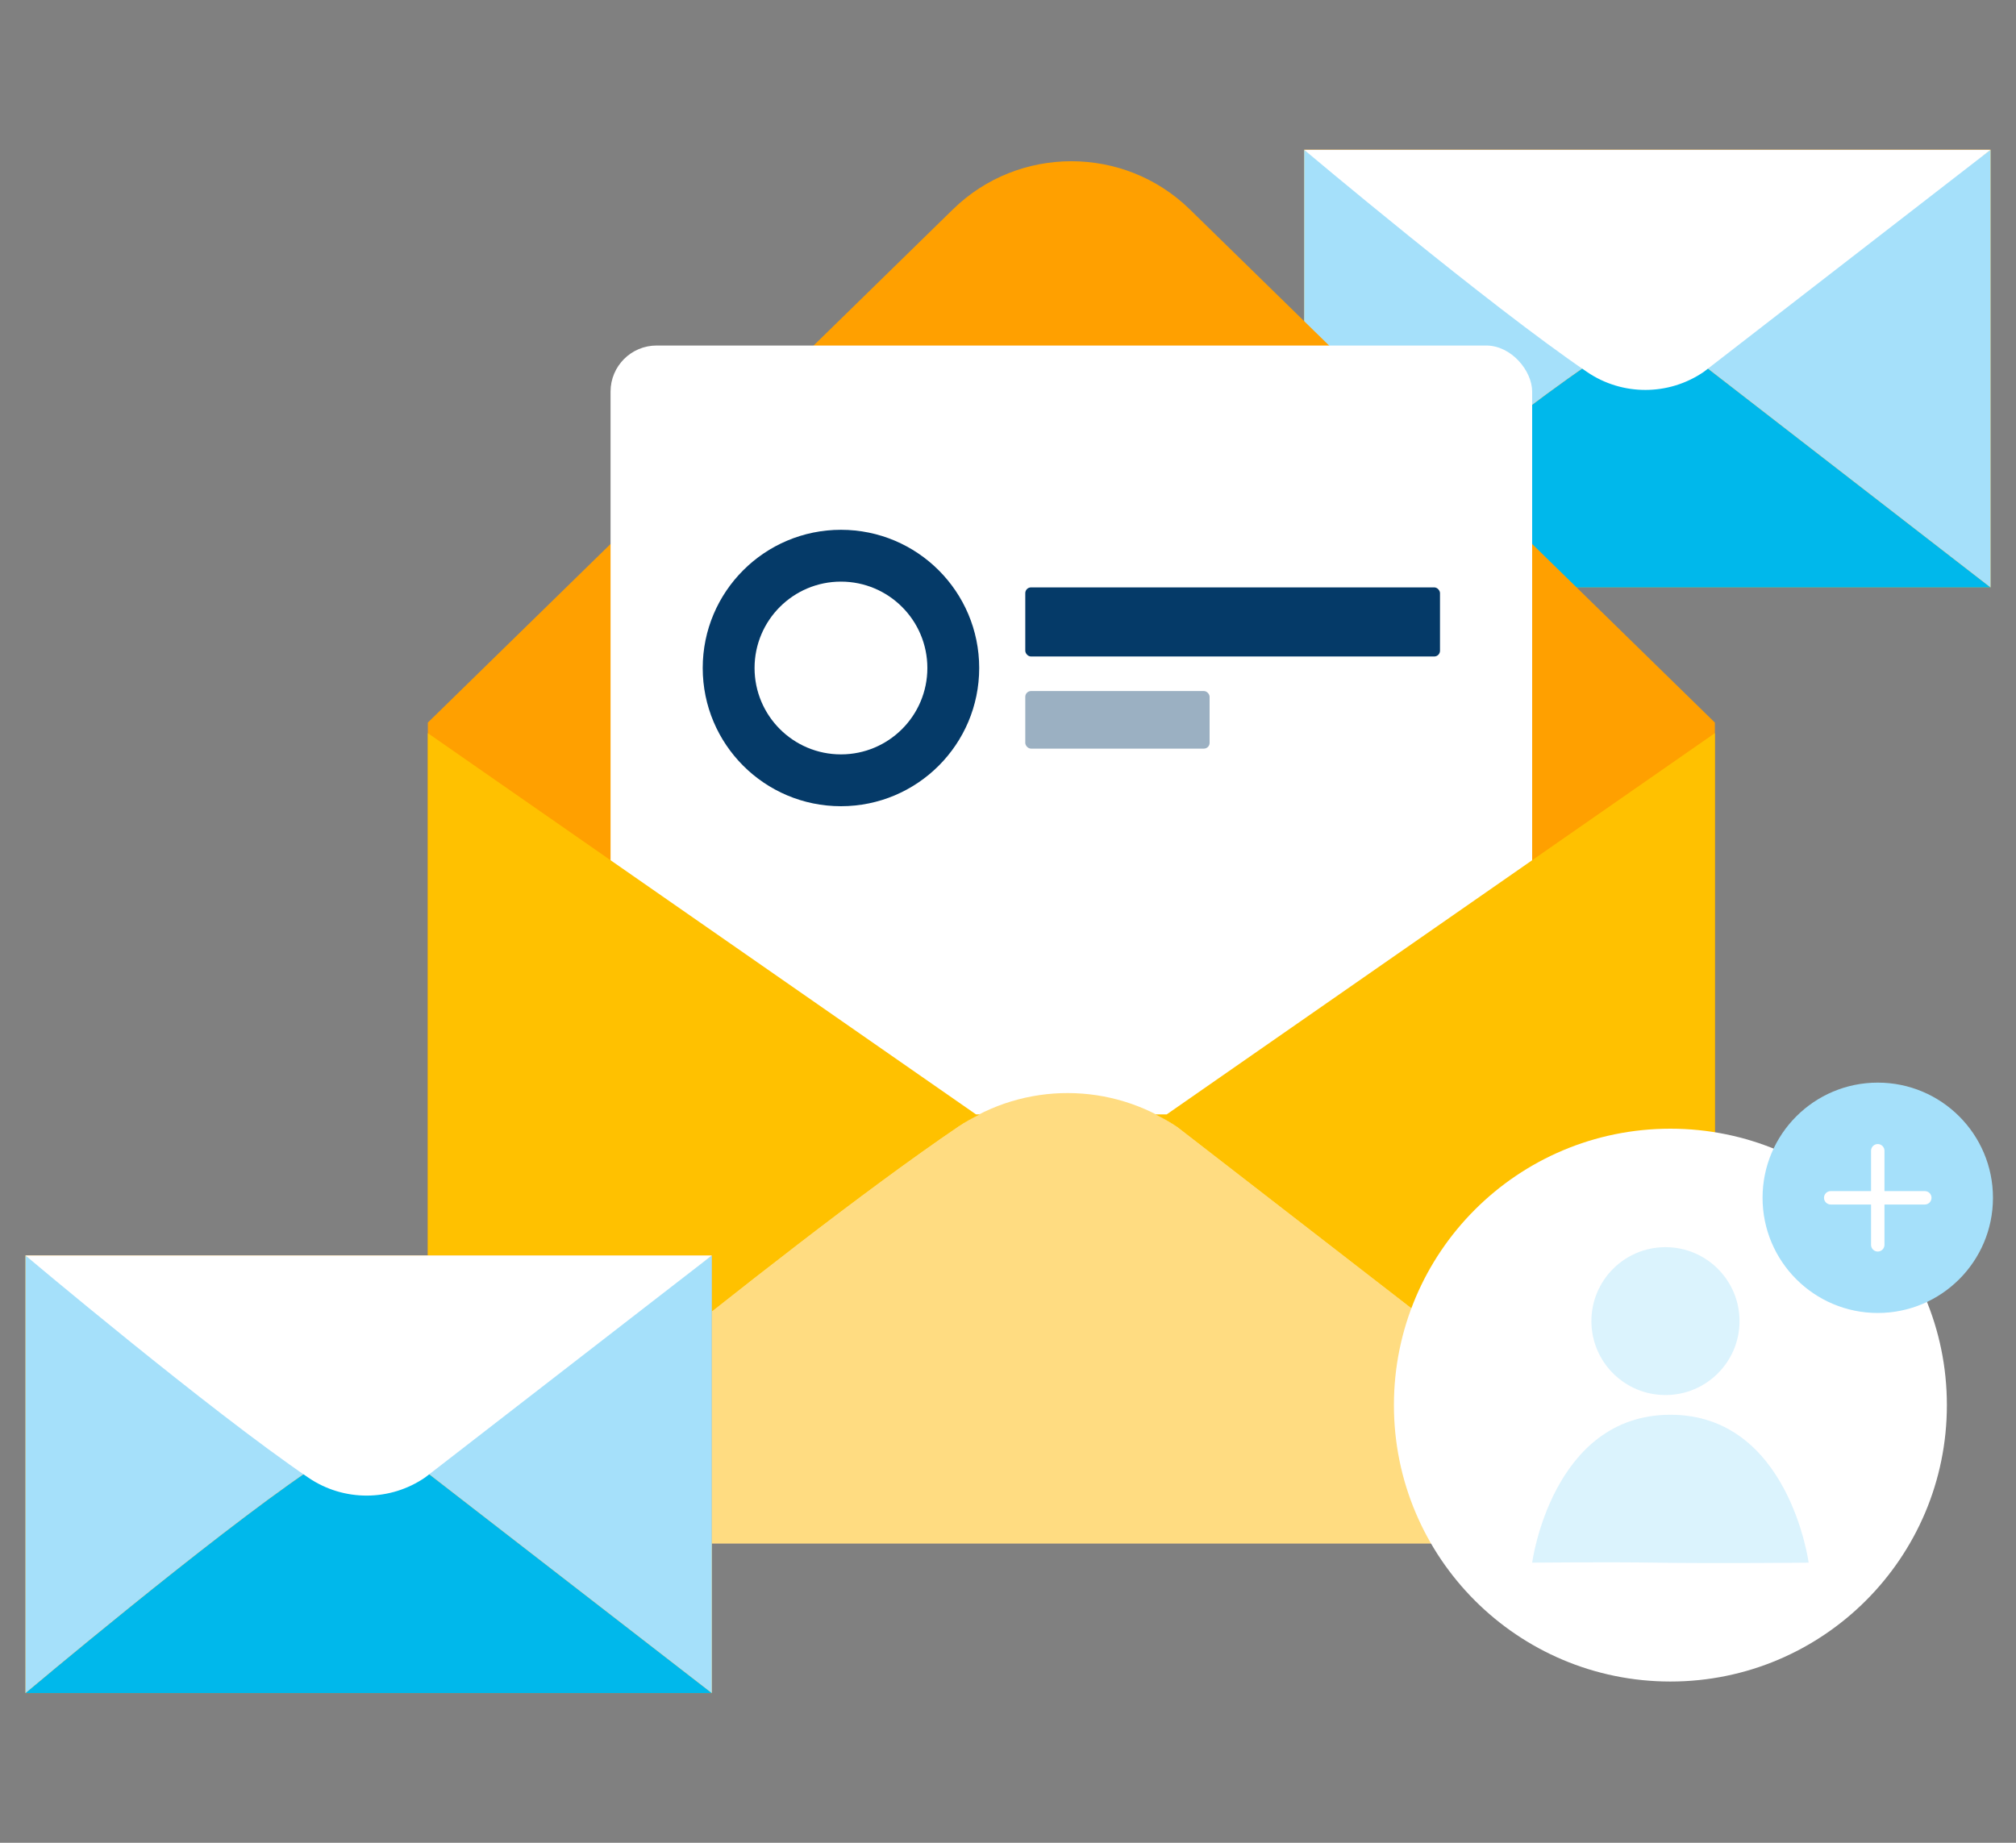
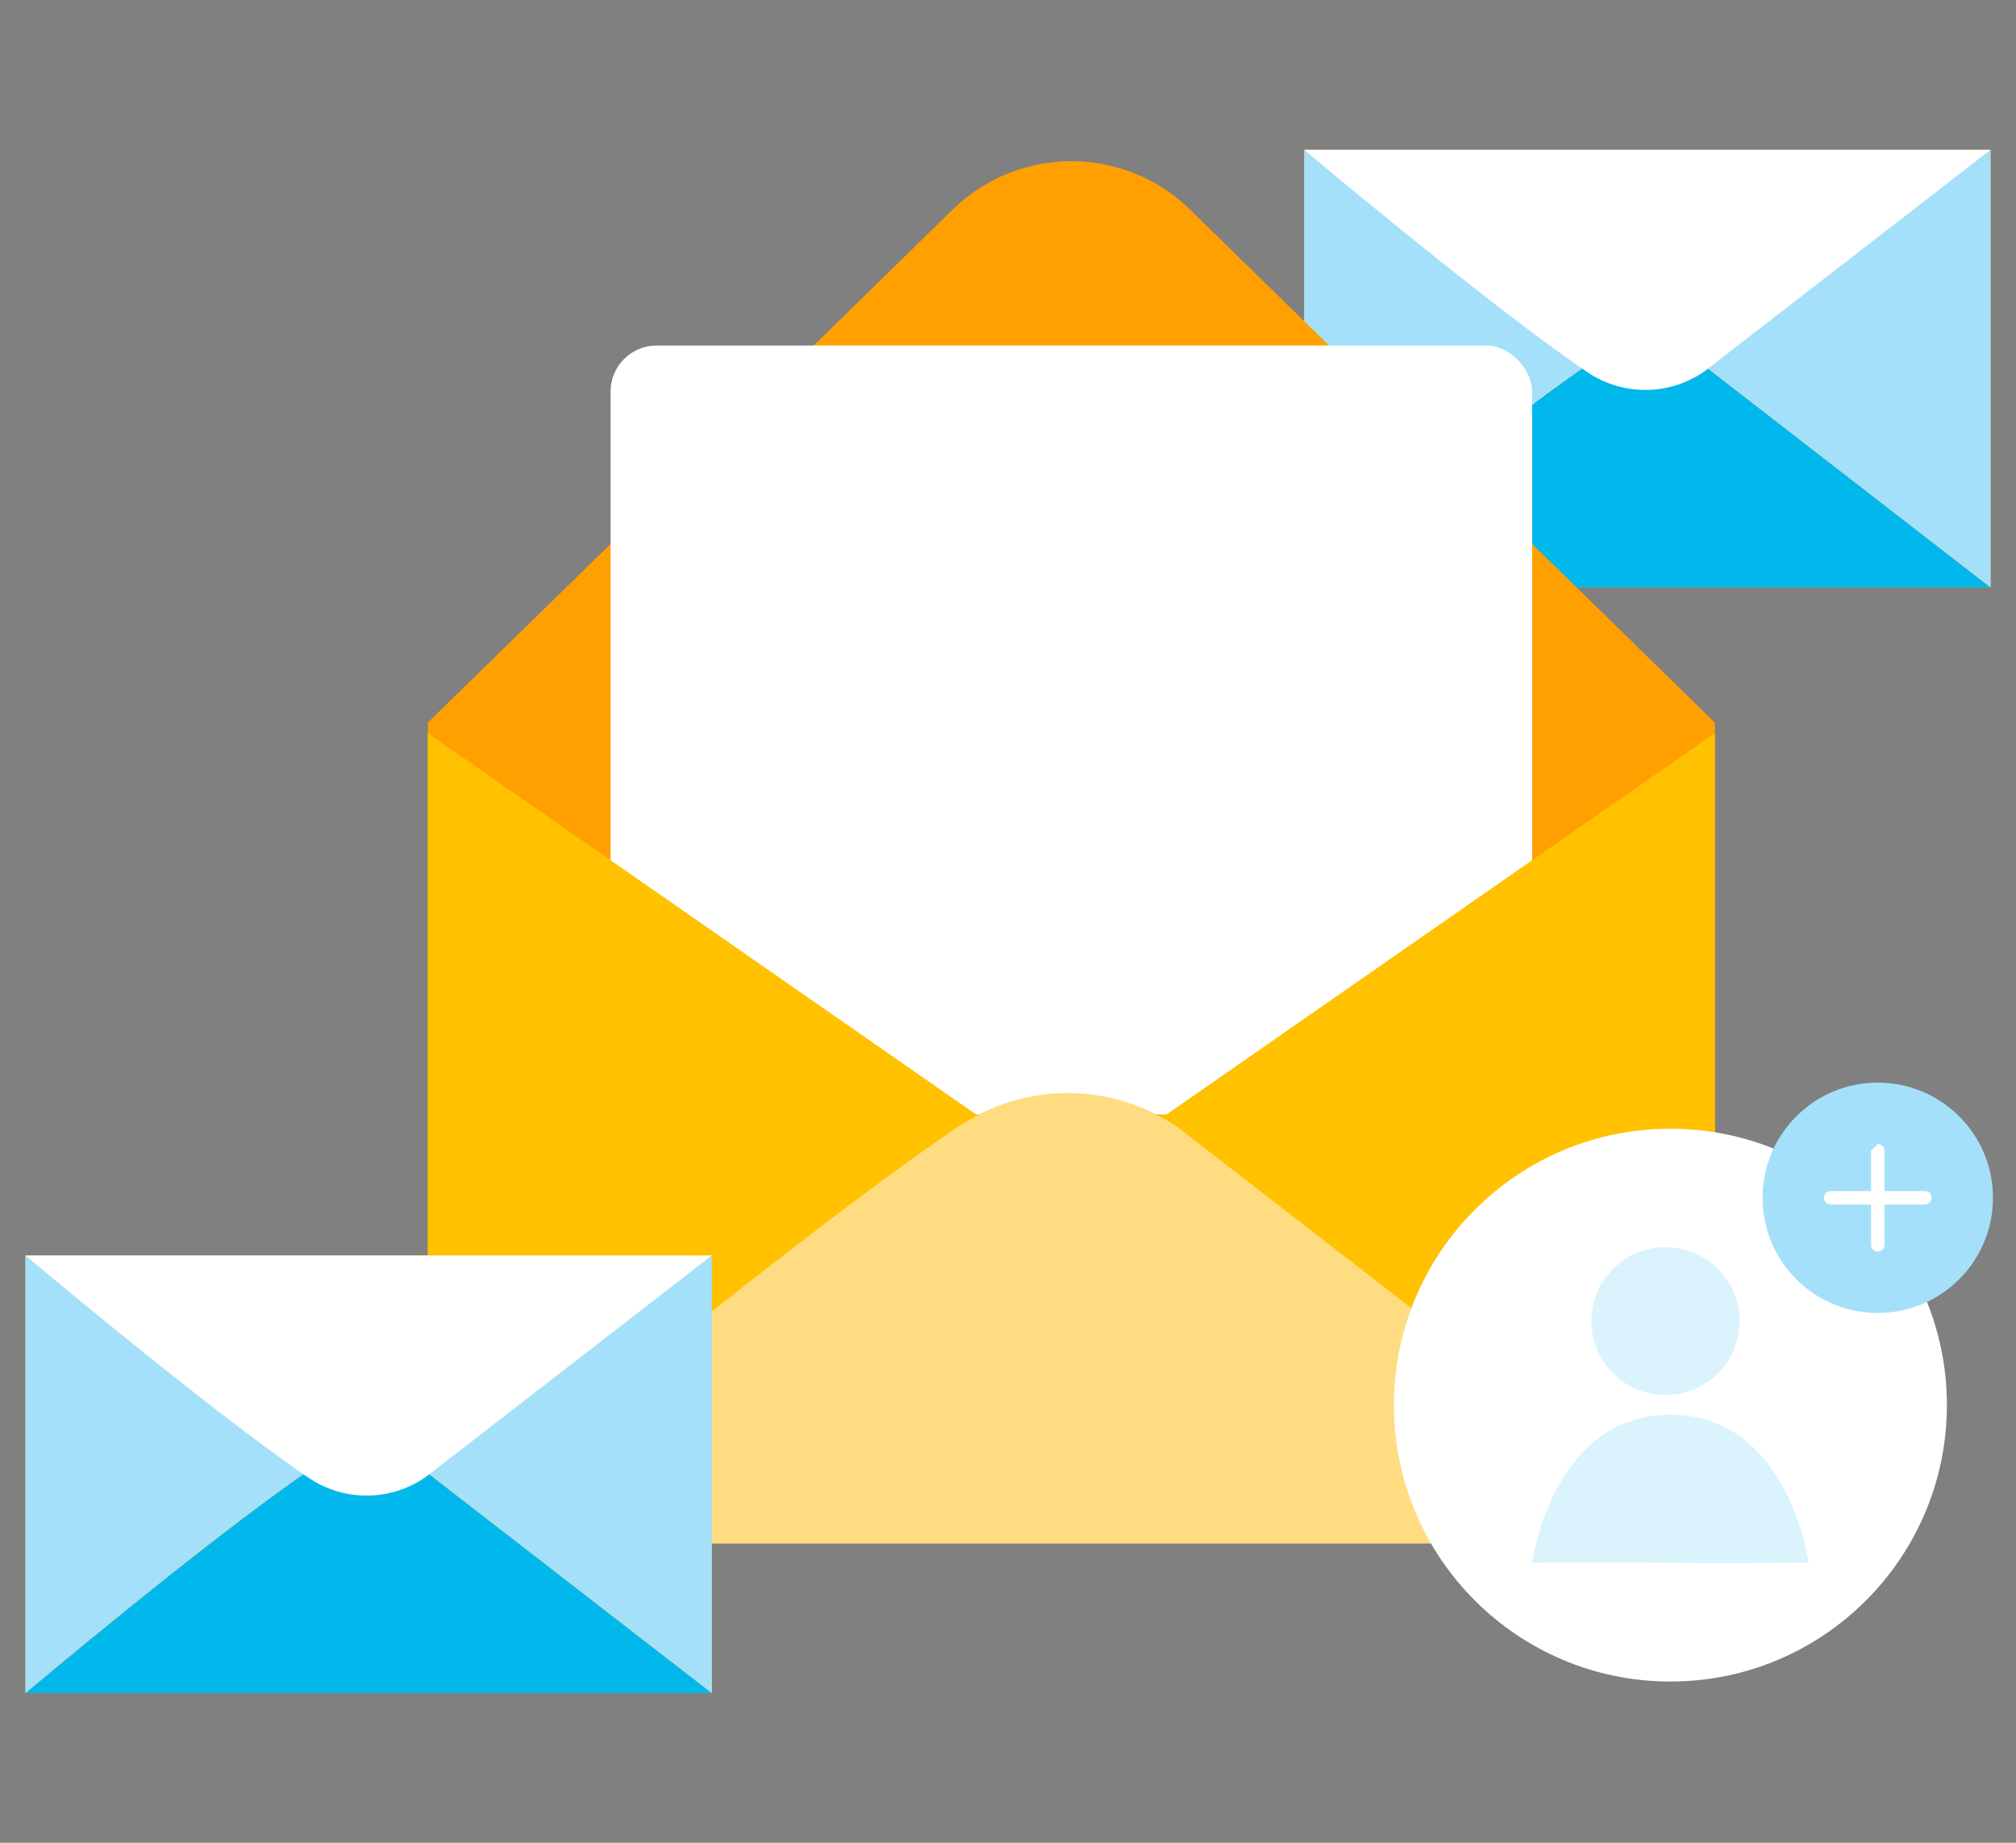
<svg xmlns="http://www.w3.org/2000/svg" width="175" height="160" viewBox="0 0 175 160" fill="none">
  <rect x="0" y="0" width="175" height="160" fill="#808080" stroke="none" />
  <path d="M113.207 51.006V13H172.793V51.006H113.207Z" fill="#FFA000" />
  <path d="M172.793 51.006L147.906 31.732C144.865 29.641 140.838 29.63 137.785 31.702C129.234 37.507 113.207 51.006 113.207 51.006H172.793Z" fill="#00B8EB" />
  <path d="M138.761 31.144H138.586L113.206 13.006L113.207 51.006C113.207 51.006 129.234 37.508 137.784 31.702C138.099 31.489 138.429 31.313 138.761 31.144Z" fill="#A5E0FA" />
  <path d="M147.414 31.144H146.892C147.237 31.32 147.58 31.508 147.905 31.732L172.793 51.006V13.006L147.414 31.144Z" fill="#A5E0FA" />
  <path d="M172.793 13.006L147.906 32.28C144.864 34.371 140.838 34.382 137.785 32.31C129.233 26.505 113.207 13.006 113.207 13.006H172.793Z" fill="white" />
  <g clip-path="url(#clip0)">
    <path d="M148.862 62.739L103.274 18.173C97.582 12.608 88.417 12.608 82.725 18.173L37.138 62.739V134H148.862V62.739Z" fill="#FFA000" />
    <rect x="53" y="30" width="80" height="104" rx="4" fill="white" />
    <g clip-path="url(#clip1)">
      <path fill-rule="evenodd" clip-rule="evenodd" d="M73 65.5C77.142 65.5 80.5 62.142 80.5 58C80.5 53.858 77.142 50.5 73 50.5C68.858 50.5 65.5 53.858 65.5 58C65.5 62.142 68.858 65.5 73 65.5ZM73 70C79.627 70 85 64.627 85 58C85 51.373 79.627 46 73 46C66.373 46 61 51.373 61 58C61 64.627 66.373 70 73 70Z" fill="#053A68" />
      <rect x="89" y="51" width="36" height="6" rx="0.5" fill="#053A68" />
      <rect opacity="0.4" x="89" y="60" width="16" height="5" rx="0.5" fill="#053A68" />
    </g>
    <path d="M148.862 134L102.198 97.861C96.496 93.941 88.947 93.92 83.222 97.805C67.187 108.69 37.138 134 37.138 134H148.862Z" fill="#FFDC81" />
    <path d="M85.051 96.759H84.724L37.138 63.655V134C37.138 134 67.187 108.69 83.22 97.806C83.809 97.406 84.428 97.075 85.051 96.759Z" fill="#FFC100" />
    <path d="M101.276 96.759H100.297C100.945 97.09 101.586 97.442 102.197 97.862L148.862 134V63.655L101.276 96.759Z" fill="#FFC100" />
  </g>
  <path d="M2.207 147.006V109H61.793V147.006H2.207Z" fill="#FFA000" />
  <path d="M61.793 147.006L36.906 127.732C33.865 125.641 29.838 125.63 26.785 127.702C18.233 133.507 2.207 147.006 2.207 147.006H61.793Z" fill="#00B8EB" />
  <path d="M27.761 127.144H27.586L2.206 109.006L2.207 147.006C2.207 147.006 18.233 133.507 26.784 127.702C27.099 127.489 27.429 127.313 27.761 127.144Z" fill="#A5E0FA" />
  <path d="M36.414 127.144H35.892C36.237 127.32 36.58 127.508 36.905 127.732L61.793 147.006V109.006L36.414 127.144Z" fill="#A5E0FA" />
  <path d="M61.793 109.006L36.906 128.28C33.864 130.371 29.838 130.382 26.785 128.31C18.233 122.505 2.207 109.006 2.207 109.006H61.793Z" fill="white" />
  <circle cx="145" cy="122" r="24" fill="white" />
  <g opacity="0.4">
    <path d="M151 114.706C151 118.252 148.122 121.126 144.571 121.126C141.021 121.126 138.143 118.252 138.143 114.706C138.143 111.16 141.021 108.286 144.571 108.286C148.122 108.286 151 111.16 151 114.706Z" fill="#A5E0FA" />
    <path d="M157 135.679C157 135.679 148.913 135.759 143.714 135.679C139.517 135.614 133 135.679 133 135.679C133 135.679 134.714 122.838 145 122.838C155.286 122.838 157 135.679 157 135.679Z" fill="#A5E0FA" />
  </g>
  <circle cx="163" cy="104" r="10" fill="#A5E0FA" />
-   <path fill-rule="evenodd" clip-rule="evenodd" d="M163 99.333C163.322 99.333 163.583 99.594 163.583 99.917V103.417H167.083C167.406 103.417 167.667 103.678 167.667 104C167.667 104.322 167.406 104.583 167.083 104.583H163.583V108.083C163.583 108.405 163.322 108.667 163 108.667C162.678 108.667 162.417 108.405 162.417 108.083V104.583H158.917C158.595 104.583 158.333 104.322 158.333 104C158.333 103.678 158.595 103.417 158.917 103.417H162.417V99.917C162.417 99.594 162.678 99.333 163 99.333Z" fill="white" />
+   <path fill-rule="evenodd" clip-rule="evenodd" d="M163 99.333C163.322 99.333 163.583 99.594 163.583 99.917V103.417H167.083C167.406 103.417 167.667 103.678 167.667 104C167.667 104.322 167.406 104.583 167.083 104.583H163.583V108.083C163.583 108.405 163.322 108.667 163 108.667C162.678 108.667 162.417 108.405 162.417 108.083V104.583H158.917C158.595 104.583 158.333 104.322 158.333 104C158.333 103.678 158.595 103.417 158.917 103.417H162.417V99.917Z" fill="white" />
  <defs>
    <clipPath id="clip0">
      <rect width="120" height="120" fill="white" transform="translate(33 14)" />
    </clipPath>
    <clipPath id="clip1">
-       <rect width="64" height="24" fill="white" transform="translate(61 46)" />
-     </clipPath>
+       </clipPath>
  </defs>
</svg>